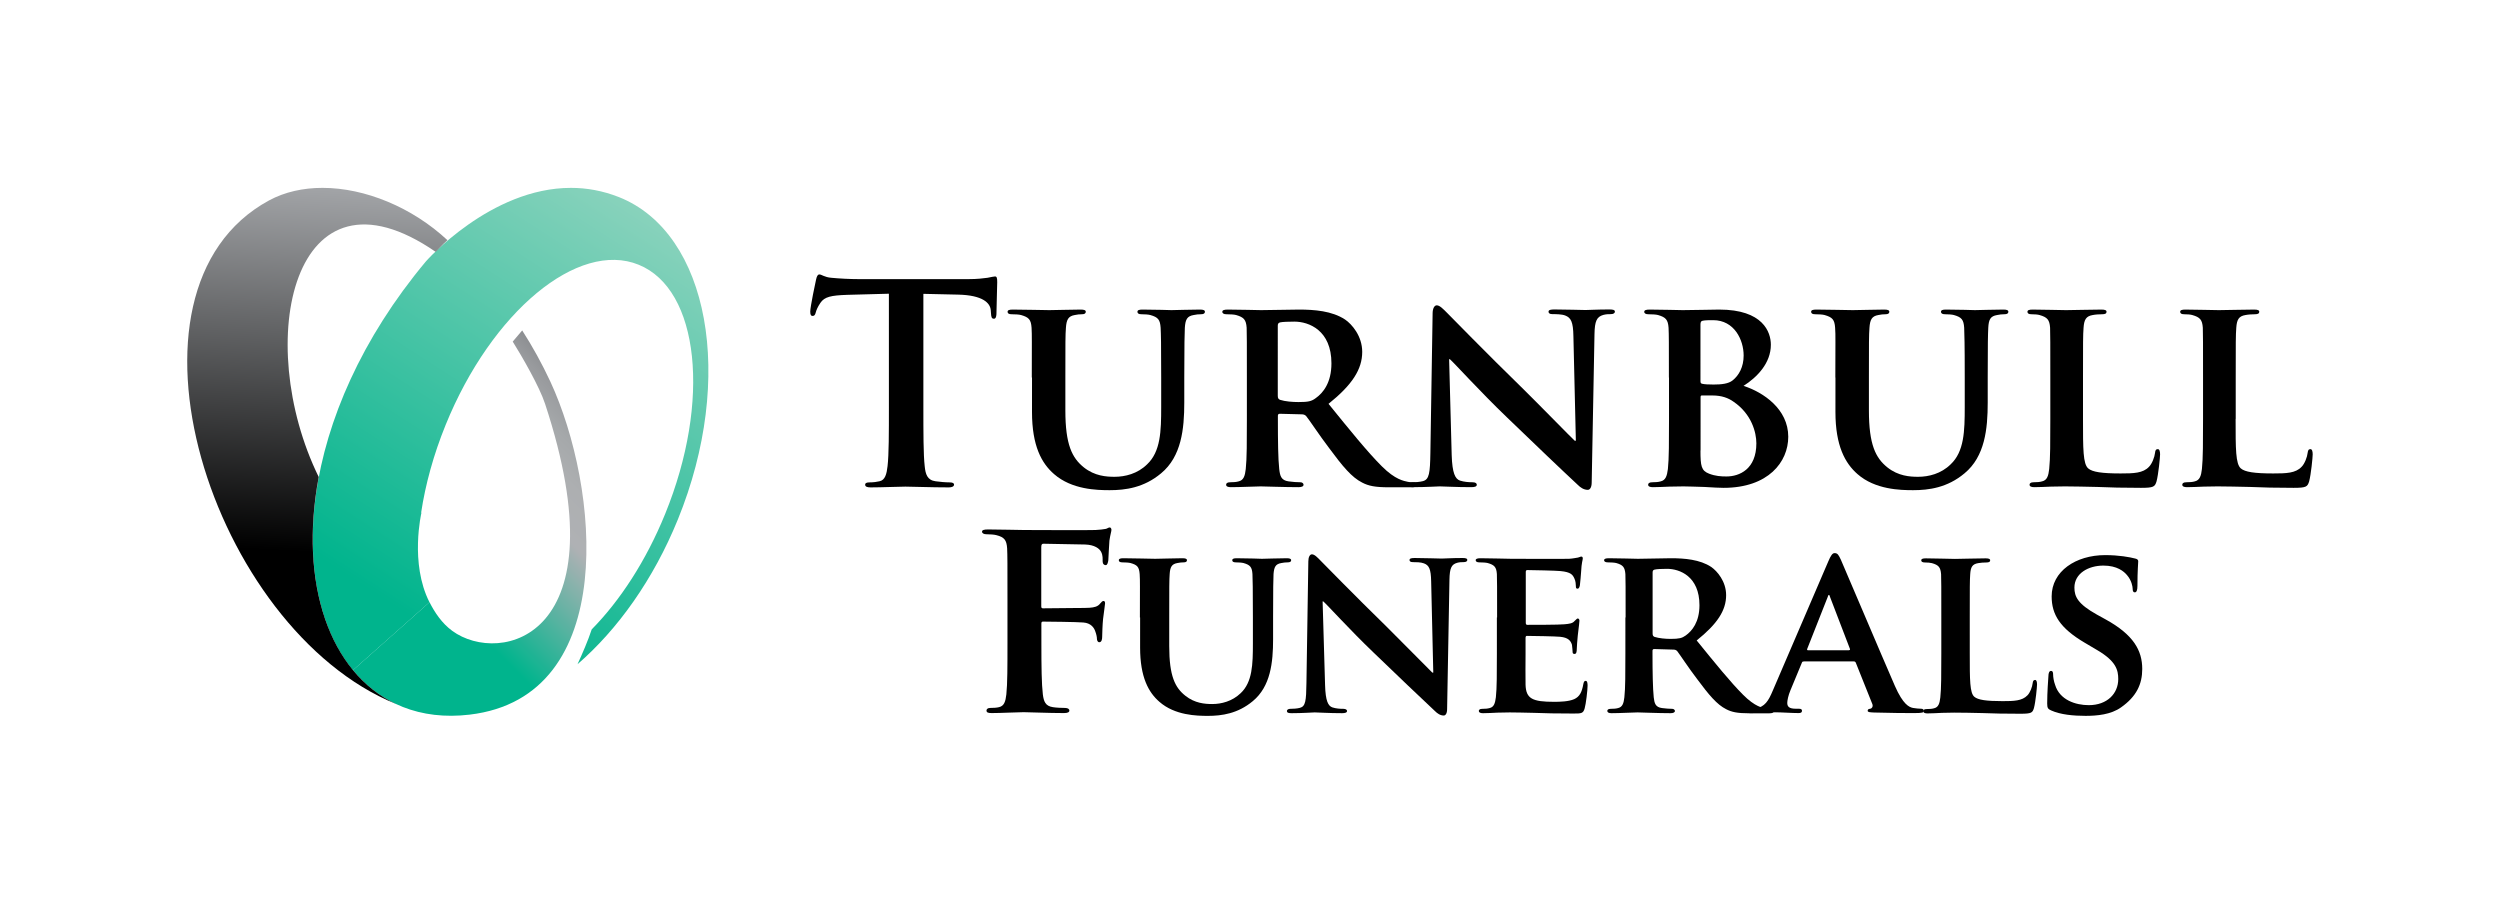
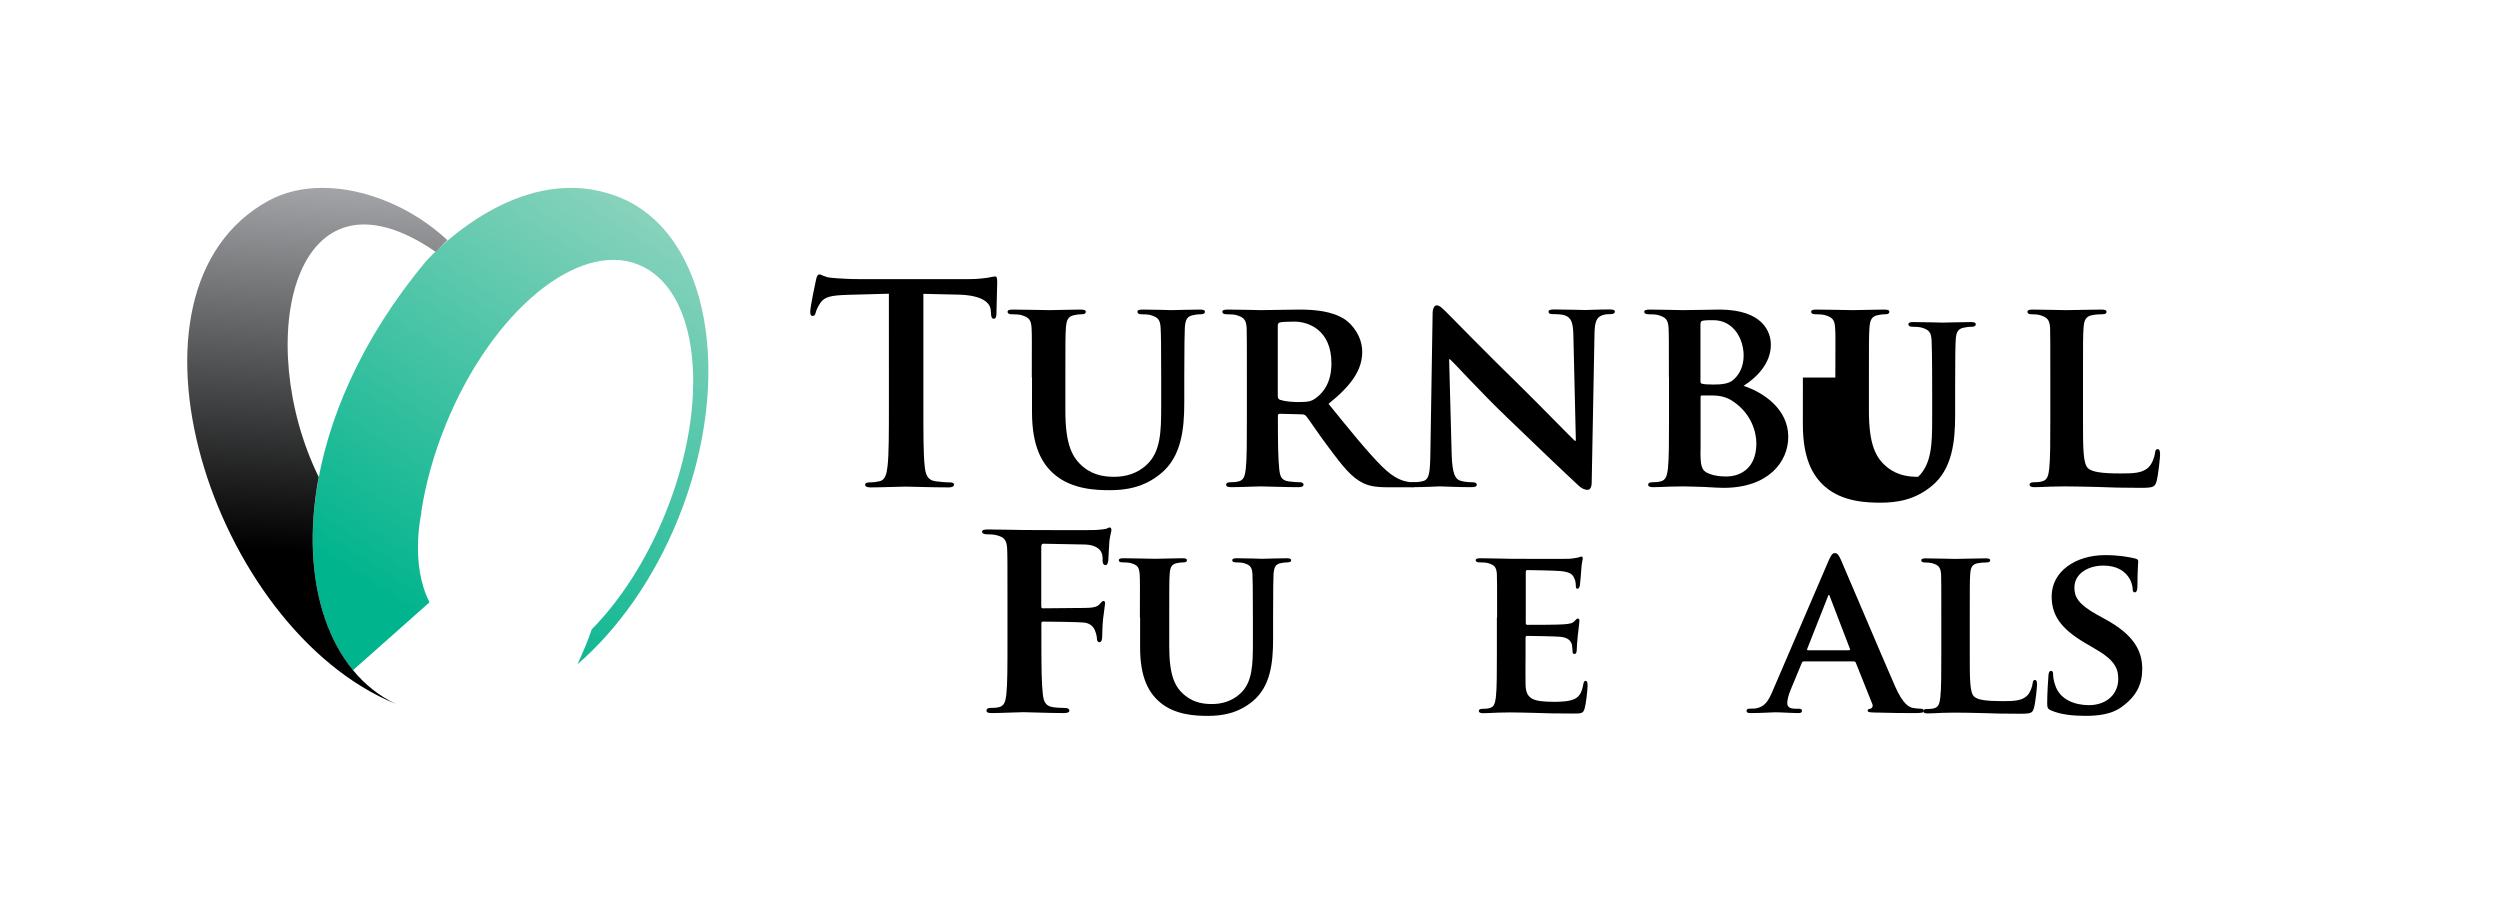
<svg xmlns="http://www.w3.org/2000/svg" xmlns:xlink="http://www.w3.org/1999/xlink" version="1.1" id="Layer_1" x="0px" y="0px" viewBox="0 0 224.1 81.06" style="enable-background:new 0 0 224.1 81.06;" xml:space="preserve">
  <style type="text/css">
	.st0{clip-path:url(#SVGID_2_);fill:url(#SVGID_3_);}
	.st1{clip-path:url(#SVGID_5_);fill:url(#SVGID_6_);}
	.st2{clip-path:url(#SVGID_8_);fill:url(#SVGID_9_);}
</style>
  <g>
    <g>
      <path d="M93.35,57.68c0,2.1,0.02,3.63,0.13,4.56c0.08,0.64,0.23,1.05,0.9,1.15c0.31,0.05,0.79,0.07,1.1,0.07    c0.28,0,0.38,0.13,0.38,0.23c0,0.15-0.15,0.23-0.49,0.23c-1.43,0-3.02-0.08-3.61-0.08c-0.59,0-2.02,0.08-2.87,0.08    c-0.31,0-0.46-0.05-0.46-0.23c0-0.1,0.08-0.23,0.33-0.23c0.33,0,0.59-0.02,0.79-0.07c0.46-0.1,0.59-0.51,0.66-1.15    c0.1-0.92,0.1-2.54,0.1-4.64v-3.84c0-3.3,0-3.92-0.03-4.61c-0.05-0.74-0.25-1-0.97-1.18c-0.18-0.05-0.56-0.08-0.9-0.08    c-0.2,0-0.38-0.08-0.38-0.23s0.18-0.2,0.54-0.2c1.15,0,2.59,0.05,3.23,0.05c0.87,0,5.86,0.03,6.4,0c0.41-0.03,0.69-0.05,0.92-0.1    c0.13-0.02,0.23-0.13,0.36-0.13c0.08,0,0.15,0.1,0.15,0.21c0,0.15-0.1,0.41-0.18,0.97c-0.03,0.23-0.08,1.51-0.1,1.77    c-0.03,0.18-0.08,0.43-0.23,0.43c-0.15,0-0.28-0.1-0.28-0.36c0-0.18,0.03-0.51-0.13-0.82c-0.15-0.31-0.59-0.64-1.43-0.67    l-3.74-0.07c-0.13,0-0.2,0.05-0.2,0.31v5.28c0,0.13,0.02,0.2,0.15,0.2l3.15-0.03c0.39,0,0.7,0,1.03-0.02    c0.41-0.03,0.74-0.1,0.95-0.38c0.13-0.13,0.18-0.23,0.31-0.23c0.08,0,0.13,0.08,0.13,0.21c0,0.13-0.1,0.72-0.18,1.41    c-0.05,0.44-0.08,1.44-0.08,1.59c0,0.18-0.03,0.49-0.26,0.49c-0.13,0-0.21-0.15-0.21-0.31c0-0.15-0.05-0.41-0.15-0.67    c-0.1-0.31-0.38-0.74-1.07-0.79c-0.56-0.05-3.23-0.08-3.61-0.08c-0.1,0-0.15,0.03-0.15,0.18V57.68z" />
      <path d="M102.18,55.35c0-2.79,0.02-3.31-0.02-3.89c-0.05-0.65-0.22-0.82-0.82-0.99c-0.15-0.04-0.48-0.06-0.73-0.06    c-0.22,0-0.32-0.07-0.32-0.19c0-0.13,0.13-0.18,0.41-0.18c1.02,0,2.29,0.05,2.85,0.05c0.48,0,1.75-0.05,2.44-0.05    c0.28,0,0.41,0.05,0.41,0.18c0,0.13-0.11,0.19-0.3,0.19c-0.22,0-0.33,0.02-0.56,0.06c-0.5,0.09-0.65,0.35-0.69,0.99    c-0.04,0.58-0.04,1.11-0.04,3.89v2.57c0,2.68,0.52,3.72,1.45,4.45c0.84,0.67,1.75,0.74,2.4,0.74c0.82,0,1.79-0.24,2.55-0.97    c1.06-0.99,1.1-2.59,1.1-4.48v-2.31c0-2.79-0.02-3.31-0.04-3.89c-0.04-0.62-0.2-0.82-0.8-0.99c-0.15-0.04-0.47-0.06-0.69-0.06    c-0.22,0-0.32-0.07-0.32-0.19c0-0.13,0.13-0.18,0.39-0.18c0.98,0,2.25,0.05,2.27,0.05c0.22,0,1.49-0.05,2.23-0.05    c0.26,0,0.39,0.05,0.39,0.18c0,0.13-0.11,0.19-0.32,0.19c-0.22,0-0.33,0.02-0.56,0.06c-0.52,0.09-0.65,0.35-0.7,0.99    c-0.02,0.58-0.04,1.11-0.04,3.89v1.96c0,2.06-0.22,4.22-1.82,5.54c-1.34,1.12-2.79,1.32-4.02,1.32c-1,0-2.96-0.04-4.35-1.26    c-0.97-0.84-1.73-2.2-1.73-4.86V55.35z" />
-       <path d="M118.78,61.42c0.04,1.43,0.28,1.86,0.65,1.99c0.33,0.11,0.69,0.13,0.99,0.13c0.22,0,0.33,0.09,0.33,0.19    c0,0.15-0.18,0.2-0.44,0.2c-1.23,0-2.12-0.07-2.46-0.07c-0.17,0-1.08,0.07-2.05,0.07c-0.26,0-0.44-0.02-0.44-0.2    c0-0.11,0.13-0.19,0.3-0.19c0.26,0,0.61-0.02,0.87-0.09c0.5-0.13,0.56-0.63,0.58-2.23l0.17-10.9c0-0.37,0.13-0.63,0.32-0.63    c0.24,0,0.5,0.28,0.82,0.61c0.24,0.24,3.09,3.16,5.86,5.86c1.3,1.28,3.83,3.87,4.11,4.13h0.09l-0.19-8.17    c-0.02-1.12-0.19-1.45-0.65-1.62c-0.28-0.11-0.73-0.11-0.99-0.11c-0.24,0-0.3-0.09-0.3-0.19c0-0.15,0.19-0.18,0.47-0.18    c1,0,2.01,0.05,2.42,0.05c0.22,0,0.93-0.05,1.86-0.05c0.26,0,0.43,0.03,0.43,0.18c0,0.11-0.11,0.19-0.33,0.19    c-0.19,0-0.35,0-0.58,0.06c-0.52,0.15-0.67,0.48-0.69,1.52l-0.21,11.59c0,0.41-0.15,0.58-0.3,0.58c-0.32,0-0.58-0.19-0.78-0.39    c-1.19-1.11-3.57-3.38-5.56-5.3c-2.08-1.99-4.09-4.22-4.46-4.54h-0.06L118.78,61.42z" />
      <path d="M134.2,55.35c0-2.79,0-3.31-0.02-3.89c-0.04-0.62-0.22-0.82-0.82-0.99c-0.15-0.04-0.48-0.06-0.76-0.06    c-0.19,0-0.32-0.07-0.32-0.19c0-0.13,0.15-0.18,0.43-0.18c0.99,0,2.21,0.05,2.75,0.05c0.6,0,4.82,0.02,5.19,0    c0.35-0.02,0.65-0.09,0.8-0.11c0.11-0.02,0.22-0.09,0.3-0.09c0.11,0,0.13,0.09,0.13,0.18c0,0.13-0.11,0.34-0.15,1.19    c-0.02,0.2-0.07,0.99-0.11,1.21c-0.02,0.09-0.06,0.3-0.21,0.3c-0.13,0-0.15-0.08-0.15-0.24c0-0.13-0.02-0.45-0.13-0.67    c-0.15-0.33-0.3-0.58-1.25-0.67c-0.32-0.04-2.6-0.09-2.98-0.09c-0.09,0-0.13,0.06-0.13,0.17v4.54c0,0.11,0.02,0.2,0.13,0.2    c0.43,0,2.9,0,3.33-0.05c0.45-0.04,0.73-0.08,0.9-0.28c0.15-0.13,0.22-0.24,0.3-0.24c0.09,0,0.15,0.09,0.15,0.2    s-0.04,0.41-0.15,1.34c-0.04,0.37-0.09,1.1-0.09,1.23c0,0.15-0.02,0.41-0.19,0.41c-0.13,0-0.18-0.06-0.18-0.15    c-0.02-0.19-0.02-0.43-0.06-0.67c-0.11-0.37-0.34-0.65-1.06-0.72c-0.35-0.04-2.51-0.08-2.99-0.08c-0.08,0-0.11,0.08-0.11,0.19    v1.47c0,0.63-0.02,2.18,0,2.72c0.04,1.26,0.62,1.53,2.57,1.53c0.5,0,1.3-0.02,1.79-0.24c0.48-0.22,0.69-0.61,0.82-1.36    c0.04-0.19,0.09-0.28,0.21-0.28c0.15,0,0.17,0.24,0.17,0.43c0,0.41-0.15,1.66-0.26,2.03c-0.13,0.47-0.3,0.47-1.02,0.47    c-1.43,0-2.57-0.02-3.5-0.06c-0.93-0.02-1.64-0.04-2.2-0.04c-0.22,0-0.63,0.02-1.08,0.02c-0.45,0.02-0.93,0.05-1.32,0.05    c-0.24,0-0.37-0.07-0.37-0.2c0-0.09,0.07-0.19,0.3-0.19c0.28,0,0.5-0.02,0.67-0.07c0.39-0.09,0.49-0.43,0.56-0.97    c0.09-0.78,0.09-2.23,0.09-3.92V55.35z" />
-       <path d="M145.72,55.35c0-2.79,0-3.31-0.02-3.89c-0.05-0.62-0.22-0.82-0.82-0.99c-0.16-0.04-0.48-0.06-0.76-0.06    c-0.2,0-0.33-0.07-0.33-0.19c0-0.13,0.15-0.18,0.43-0.18c1,0,2.21,0.05,2.6,0.05c0.65,0,2.38-0.05,2.96-0.05    c1.21,0,2.6,0.11,3.61,0.78c0.54,0.37,1.34,1.3,1.34,2.53c0,1.36-0.78,2.57-2.64,4.06c1.69,2.08,3.03,3.74,4.18,4.89    c1.06,1.06,1.73,1.15,2.03,1.21c0.19,0.04,0.3,0.04,0.45,0.04c0.15,0,0.24,0.11,0.24,0.19c0,0.15-0.13,0.2-0.37,0.2h-1.82    c-1.06,0-1.58-0.11-2.07-0.37c-0.82-0.41-1.54-1.27-2.6-2.7c-0.76-0.99-1.56-2.22-1.79-2.51c-0.11-0.11-0.22-0.13-0.35-0.13    l-1.71-0.05c-0.09,0-0.15,0.05-0.15,0.15v0.26c0,1.71,0.03,3.14,0.11,3.91c0.06,0.54,0.15,0.89,0.74,0.97    c0.28,0.04,0.69,0.07,0.92,0.07c0.15,0,0.24,0.11,0.24,0.19c0,0.13-0.15,0.2-0.39,0.2c-1.1,0-2.68-0.07-2.96-0.07    c-0.37,0-1.58,0.07-2.34,0.07c-0.24,0-0.37-0.07-0.37-0.2c0-0.09,0.06-0.19,0.3-0.19c0.28,0,0.5-0.02,0.67-0.07    c0.39-0.09,0.5-0.43,0.56-0.97c0.09-0.78,0.09-2.23,0.09-3.91V55.35z M148.14,56.77c0,0.19,0.04,0.26,0.17,0.32    c0.41,0.13,0.98,0.18,1.45,0.18c0.76,0,1.02-0.07,1.34-0.3c0.58-0.41,1.24-1.21,1.24-2.72c0-2.59-1.78-3.26-2.9-3.26    c-0.47,0-0.93,0.02-1.13,0.07c-0.13,0.04-0.17,0.11-0.17,0.26V56.77z" />
      <path d="M161.68,59.3c-0.11,0-0.13,0.02-0.17,0.13l-1.02,2.46c-0.19,0.45-0.28,0.91-0.28,1.12c0,0.33,0.17,0.52,0.76,0.52h0.28    c0.24,0,0.28,0.09,0.28,0.19c0,0.15-0.11,0.2-0.3,0.2c-0.63,0-1.51-0.07-2.12-0.07c-0.19,0-1.21,0.07-2.2,0.07    c-0.24,0-0.35-0.05-0.35-0.2c0-0.11,0.07-0.19,0.22-0.19c0.17,0,0.39-0.02,0.56-0.02c0.86-0.13,1.19-0.69,1.58-1.62l4.97-11.57    c0.22-0.52,0.37-0.74,0.56-0.74c0.28,0,0.36,0.17,0.56,0.58c0.45,1.02,3.63,8.54,4.85,11.33c0.73,1.66,1.27,1.9,1.62,1.97    c0.28,0.04,0.5,0.07,0.71,0.07c0.17,0,0.26,0.06,0.26,0.19c0,0.15-0.11,0.2-0.82,0.2c-0.67,0-2.06,0-3.65-0.05    c-0.34-0.02-0.56-0.02-0.56-0.15c0-0.11,0.04-0.17,0.24-0.19c0.13-0.02,0.26-0.19,0.18-0.41l-1.48-3.7    c-0.04-0.11-0.11-0.13-0.19-0.13H161.68z M165.74,58.28c0.09,0,0.11-0.04,0.09-0.11l-1.79-4.67c-0.02-0.07-0.05-0.17-0.09-0.17    c-0.07,0-0.09,0.11-0.11,0.17L162,58.16c-0.04,0.08,0,0.13,0.07,0.13H165.74z" />
      <path d="M176.57,58.59c0,2.36,0,3.53,0.41,3.87c0.33,0.28,1.06,0.39,2.53,0.39c1.02,0,1.75-0.02,2.23-0.52    c0.24-0.24,0.43-0.75,0.47-1.1c0.02-0.17,0.07-0.28,0.22-0.28c0.13,0,0.17,0.19,0.17,0.41c0,0.22-0.13,1.58-0.28,2.12    c-0.13,0.41-0.21,0.5-1.21,0.5c-1.36,0-2.46-0.02-3.41-0.06c-0.95-0.02-1.75-0.04-2.53-0.04c-0.22,0-0.63,0.02-1.08,0.02    c-0.45,0.02-0.93,0.05-1.32,0.05c-0.24,0-0.37-0.07-0.37-0.2c0-0.09,0.06-0.19,0.3-0.19c0.28,0,0.5-0.02,0.67-0.07    c0.39-0.09,0.5-0.43,0.56-0.97c0.09-0.78,0.09-2.23,0.09-3.92v-3.24c0-2.79,0-3.31-0.02-3.89c-0.05-0.62-0.22-0.82-0.82-0.99    c-0.15-0.04-0.39-0.06-0.63-0.06c-0.22,0-0.33-0.07-0.33-0.19c0-0.13,0.13-0.18,0.41-0.18c0.88,0,2.1,0.05,2.61,0.05    c0.45,0,2.01-0.05,2.75-0.05c0.28,0,0.41,0.05,0.41,0.18c0,0.13-0.11,0.19-0.35,0.19c-0.21,0-0.52,0.02-0.73,0.06    c-0.52,0.09-0.67,0.35-0.71,0.99c-0.04,0.58-0.04,1.11-0.04,3.89V58.59z" />
      <path d="M183.88,63.69c-0.3-0.13-0.37-0.22-0.37-0.63c0-1,0.09-2.14,0.11-2.45c0-0.28,0.08-0.47,0.23-0.47    c0.17,0,0.19,0.17,0.19,0.3c0,0.24,0.06,0.63,0.18,0.95c0.41,1.36,1.84,1.82,3.02,1.82c1.65,0,2.64-1.04,2.64-2.34    c0-0.8-0.19-1.6-1.88-2.59l-1.1-0.65c-2.25-1.32-2.99-2.55-2.99-4.17c0-2.25,2.16-3.7,4.8-3.7c1.23,0,2.2,0.18,2.7,0.31    c0.17,0.04,0.26,0.11,0.26,0.24c0,0.24-0.07,0.76-0.07,2.21c0,0.39-0.08,0.58-0.24,0.58c-0.13,0-0.19-0.11-0.19-0.33    c0-0.17-0.09-0.74-0.5-1.21c-0.28-0.34-0.89-0.86-2.12-0.86c-1.36,0-2.6,0.71-2.6,1.97c0,0.82,0.31,1.47,2.01,2.42l0.78,0.43    c2.51,1.38,3.29,2.79,3.29,4.45c0,1.36-0.52,2.47-1.9,3.44c-0.91,0.65-2.16,0.76-3.18,0.76C185.87,64.17,184.7,64.06,183.88,63.69    " />
    </g>
    <g>
      <defs>
        <path id="SVGID_1_" d="M45.96,30.62c0.81,1.29,2.4,4.04,2.9,5.58c6.93,21.02-4.04,23.49-8.32,20.35     c-0.94-0.69-1.57-1.65-2.04-2.57l-6.86,6.09c2.43,2.96,6.01,4.52,10.46,3.99c13.51-1.6,11.58-20.48,7.24-29.84     c-0.76-1.63-1.61-3.17-2.53-4.6C46.55,29.93,46.2,30.34,45.96,30.62" />
      </defs>
      <clipPath id="SVGID_2_">
        <use xlink:href="#SVGID_1_" style="overflow:visible;" />
      </clipPath>
      <linearGradient id="SVGID_3_" gradientUnits="userSpaceOnUse" x1="-467.043" y1="75.53" x2="-466.052" y2="75.53" gradientTransform="matrix(-16.605 16.605 16.605 16.605 -8954.519 6536.929)">
        <stop offset="0" style="stop-color:#808285" />
        <stop offset="0.035" style="stop-color:#888A8D" />
        <stop offset="0.128" style="stop-color:#999B9E" />
        <stop offset="0.229" style="stop-color:#A5A8AA" />
        <stop offset="0.343" style="stop-color:#ADAFB1" />
        <stop offset="0.5" style="stop-color:#AFB1B4" />
        <stop offset="1" style="stop-color:#00B48D" />
      </linearGradient>
-       <polygon class="st0" points="73.28,47.11 43.72,76.67 14.16,47.11 43.72,17.55   " />
    </g>
    <g>
      <defs>
        <path id="SVGID_4_" d="M38.18,23.43c-11.61,13.89-12.48,29.43-6.54,36.65l6.86-6.09c-1.79-3.52-0.72-8.04-0.72-8.04l-0.03,0.01     c0.38-2.52,1.11-5.2,2.2-7.88c4.12-10.14,11.87-16.56,17.3-14.35c5.44,2.21,6.5,12.22,2.37,22.35c-1.71,4.2-4.04,7.76-6.58,10.34     c-0.31,0.96-0.85,2.2-1.27,3.12c3.59-3.11,6.8-7.58,9-12.99c5.15-12.67,2.81-25.66-5.28-28.88c-1.47-0.58-2.91-0.83-4.3-0.83     C43.97,16.83,38.18,23.43,38.18,23.43" />
      </defs>
      <clipPath id="SVGID_5_">
        <use xlink:href="#SVGID_4_" style="overflow:visible;" />
      </clipPath>
      <linearGradient id="SVGID_6_" gradientUnits="userSpaceOnUse" x1="-457.766" y1="60.666" x2="-456.774" y2="60.666" gradientTransform="matrix(27.496 -42.34 -42.34 -27.496 15190.815 -17659.408)">
        <stop offset="0" style="stop-color:#00B48D" />
        <stop offset="1" style="stop-color:#A3D8C5" />
      </linearGradient>
      <polygon class="st1" points="5.95,47.25 37.64,-1.55 85.69,29.66 54,78.45   " />
    </g>
    <g>
      <defs>
        <path id="SVGID_7_" d="M24.11,17.97c-14.85,8.07-5.13,38.42,11.38,45.13c-5.93-2.79-8.72-10.8-6.92-20.34     c-5.95-12.14-2.33-29.01,10.49-20.18c0.28-0.28,0.58-0.64,1.05-1.05c-3.15-2.94-7.39-4.69-11.2-4.69     C27.18,16.84,25.53,17.2,24.11,17.97" />
      </defs>
      <clipPath id="SVGID_8_">
        <use xlink:href="#SVGID_7_" style="overflow:visible;" />
      </clipPath>
      <linearGradient id="SVGID_9_" gradientUnits="userSpaceOnUse" x1="-459.057" y1="74.228" x2="-458.065" y2="74.228" gradientTransform="matrix(-1.733 33.065 33.065 1.733 -3224.01 15066.654)">
        <stop offset="0" style="stop-color:#A3A5A8" />
        <stop offset="1" style="stop-color:#000000" />
      </linearGradient>
      <polygon class="st2" points="42.7,13.89 40.04,64.72 6.68,62.97 9.35,12.14   " />
    </g>
    <g>
      <path d="M79.63,26.33l-3.69,0.1c-1.44,0.05-2.03,0.17-2.4,0.72c-0.25,0.37-0.37,0.67-0.42,0.87c-0.05,0.2-0.12,0.3-0.27,0.3    c-0.17,0-0.22-0.12-0.22-0.4c0-0.4,0.47-2.65,0.52-2.85c0.07-0.32,0.15-0.47,0.3-0.47c0.2,0,0.45,0.25,1.07,0.3    c0.72,0.07,1.66,0.12,2.48,0.12h9.81c0.79,0,1.34-0.07,1.71-0.12c0.37-0.07,0.57-0.12,0.67-0.12c0.17,0,0.2,0.15,0.2,0.52    c0,0.52-0.07,2.23-0.07,2.87c-0.02,0.25-0.07,0.4-0.22,0.4c-0.2,0-0.25-0.12-0.27-0.5l-0.02-0.27c-0.05-0.64-0.72-1.34-2.92-1.39    l-3.12-0.07v10.16c0,2.28,0,4.24,0.12,5.3c0.07,0.69,0.22,1.24,0.97,1.34c0.35,0.05,0.89,0.1,1.26,0.1c0.27,0,0.4,0.07,0.4,0.2    c0,0.17-0.2,0.25-0.47,0.25c-1.64,0-3.2-0.07-3.89-0.07c-0.57,0-2.13,0.07-3.12,0.07c-0.32,0-0.49-0.07-0.49-0.25    c0-0.12,0.1-0.2,0.4-0.2c0.37,0,0.67-0.05,0.89-0.1c0.5-0.1,0.64-0.65,0.72-1.36c0.12-1.04,0.12-3,0.12-5.28V26.33z" />
      <path d="M92.49,33.84c0-3.2,0.02-3.79-0.02-4.46c-0.05-0.74-0.25-0.94-0.94-1.14c-0.17-0.05-0.54-0.07-0.84-0.07    c-0.25,0-0.37-0.07-0.37-0.22c0-0.15,0.15-0.2,0.47-0.2c1.16,0,2.63,0.05,3.27,0.05c0.54,0,2.01-0.05,2.8-0.05    c0.32,0,0.47,0.05,0.47,0.2c0,0.15-0.12,0.22-0.35,0.22c-0.25,0-0.37,0.02-0.64,0.07c-0.57,0.1-0.74,0.4-0.79,1.14    c-0.05,0.67-0.05,1.26-0.05,4.46v2.95c0,3.07,0.6,4.26,1.66,5.11c0.97,0.77,2.01,0.84,2.75,0.84c0.94,0,2.06-0.27,2.92-1.12    c1.21-1.14,1.26-2.97,1.26-5.13v-2.65c0-3.2-0.02-3.79-0.05-4.46c-0.05-0.72-0.22-0.94-0.92-1.14c-0.17-0.05-0.54-0.07-0.79-0.07    c-0.25,0-0.37-0.07-0.37-0.22c0-0.15,0.15-0.2,0.45-0.2c1.11,0,2.58,0.05,2.6,0.05c0.25,0,1.71-0.05,2.55-0.05    c0.3,0,0.45,0.05,0.45,0.2c0,0.15-0.12,0.22-0.37,0.22c-0.25,0-0.37,0.02-0.64,0.07c-0.59,0.1-0.74,0.4-0.79,1.14    c-0.02,0.67-0.05,1.26-0.05,4.46v2.25c0,2.35-0.25,4.83-2.08,6.34c-1.54,1.29-3.2,1.51-4.61,1.51c-1.14,0-3.39-0.05-4.98-1.44    c-1.12-0.97-1.98-2.53-1.98-5.57V33.84z" />
      <path d="M111.77,33.84c0-3.2,0-3.79-0.02-4.46c-0.05-0.72-0.25-0.94-0.94-1.14c-0.17-0.05-0.55-0.07-0.87-0.07    c-0.22,0-0.37-0.07-0.37-0.22c0-0.15,0.17-0.2,0.5-0.2c1.14,0,2.53,0.05,2.97,0.05c0.74,0,2.73-0.05,3.39-0.05    c1.39,0,2.97,0.12,4.14,0.89c0.62,0.42,1.54,1.49,1.54,2.9c0,1.56-0.89,2.95-3.02,4.66c1.93,2.38,3.47,4.29,4.78,5.6    c1.21,1.21,1.98,1.31,2.33,1.39c0.22,0.05,0.35,0.05,0.52,0.05c0.17,0,0.27,0.12,0.27,0.22c0,0.17-0.15,0.22-0.42,0.22h-2.08    c-1.21,0-1.81-0.12-2.38-0.42c-0.94-0.47-1.76-1.46-2.97-3.1c-0.87-1.14-1.79-2.55-2.06-2.87c-0.12-0.12-0.25-0.15-0.4-0.15    l-1.96-0.05c-0.1,0-0.17,0.05-0.17,0.17v0.3c0,1.96,0.02,3.59,0.12,4.48c0.07,0.62,0.17,1.02,0.84,1.11    c0.32,0.05,0.79,0.08,1.07,0.08c0.17,0,0.27,0.12,0.27,0.22c0,0.15-0.17,0.22-0.45,0.22c-1.26,0-3.07-0.07-3.39-0.07    c-0.42,0-1.81,0.07-2.68,0.07c-0.27,0-0.42-0.07-0.42-0.22c0-0.1,0.07-0.22,0.35-0.22c0.32,0,0.57-0.02,0.77-0.08    c0.45-0.1,0.57-0.49,0.64-1.11c0.1-0.89,0.1-2.55,0.1-4.48V33.84z M114.54,35.47c0,0.22,0.05,0.3,0.2,0.37    c0.47,0.15,1.12,0.2,1.66,0.2c0.87,0,1.17-0.07,1.54-0.35c0.67-0.47,1.41-1.39,1.41-3.12c0-2.97-2.03-3.74-3.32-3.74    c-0.54,0-1.07,0.02-1.29,0.07c-0.15,0.05-0.2,0.12-0.2,0.3V35.47z" />
      <path d="M130.13,40.8c0.05,1.63,0.32,2.13,0.74,2.28c0.37,0.12,0.79,0.15,1.14,0.15c0.25,0,0.37,0.1,0.37,0.22    c0,0.17-0.2,0.22-0.5,0.22c-1.41,0-2.43-0.07-2.82-0.07c-0.2,0-1.24,0.07-2.35,0.07c-0.3,0-0.5-0.03-0.5-0.22    c0-0.12,0.15-0.22,0.35-0.22c0.3,0,0.69-0.02,0.99-0.1c0.57-0.15,0.64-0.72,0.67-2.55l0.2-12.49c0-0.42,0.15-0.72,0.37-0.72    c0.27,0,0.57,0.32,0.94,0.69c0.27,0.27,3.54,3.62,6.72,6.72c1.49,1.46,4.39,4.44,4.71,4.73h0.1l-0.22-9.37    c-0.02-1.29-0.22-1.66-0.74-1.86c-0.32-0.12-0.84-0.12-1.14-0.12c-0.27,0-0.35-0.1-0.35-0.22c0-0.17,0.22-0.2,0.54-0.2    c1.14,0,2.3,0.05,2.78,0.05c0.25,0,1.07-0.05,2.13-0.05c0.3,0,0.5,0.03,0.5,0.2c0,0.12-0.12,0.22-0.37,0.22    c-0.22,0-0.4,0-0.67,0.07c-0.59,0.17-0.77,0.55-0.79,1.73l-0.25,13.28c0,0.47-0.17,0.67-0.35,0.67c-0.37,0-0.67-0.22-0.89-0.44    c-1.36-1.26-4.09-3.87-6.37-6.07c-2.38-2.28-4.68-4.83-5.1-5.2h-0.07L130.13,40.8z" />
      <path d="M149.6,33.84c0-3.2,0-3.79-0.03-4.46c-0.05-0.72-0.25-0.94-0.94-1.14c-0.17-0.05-0.55-0.07-0.87-0.07    c-0.22,0-0.37-0.07-0.37-0.22c0-0.15,0.17-0.2,0.5-0.2c1.14,0,2.53,0.05,2.95,0.05c1.09,0,2.53-0.05,3.27-0.05    c3.94,0,4.63,2.03,4.63,3.15c0,1.64-1.21,2.9-2.45,3.69c1.78,0.57,4.01,2.08,4.01,4.56c0,2.25-1.78,4.58-5.8,4.58    c-0.25,0-0.99-0.03-1.73-0.08c-0.74-0.02-1.51-0.05-1.86-0.05c-0.25,0-0.72,0.02-1.24,0.02c-0.52,0.02-1.07,0.05-1.51,0.05    c-0.27,0-0.42-0.07-0.42-0.22c0-0.1,0.07-0.22,0.35-0.22c0.32,0,0.57-0.02,0.77-0.08c0.45-0.1,0.57-0.49,0.65-1.11    c0.1-0.89,0.1-2.55,0.1-4.48V33.84z M152.43,34.18c0,0.17,0.07,0.2,0.15,0.22c0.2,0.05,0.52,0.07,1.02,0.07    c0.72,0,1.34-0.07,1.71-0.37c0.57-0.45,0.99-1.21,0.99-2.23c0-1.41-0.84-3.17-2.73-3.17c-0.3,0-0.72,0-0.94,0.05    c-0.15,0.03-0.2,0.12-0.2,0.35V34.18z M152.43,40.38c0,1.39,0.07,1.81,0.77,2.08c0.57,0.22,1.07,0.25,1.56,0.25    c1.16,0,2.68-0.65,2.68-2.97c0-0.97-0.42-2.63-2.06-3.74c-0.45-0.32-1.04-0.55-1.88-0.55h-0.94c-0.07,0-0.12,0.02-0.12,0.15V40.38    z" />
-       <path d="M164.52,33.84c0-3.2,0.03-3.79-0.02-4.46c-0.05-0.74-0.25-0.94-0.94-1.14c-0.17-0.05-0.54-0.07-0.84-0.07    c-0.25,0-0.37-0.07-0.37-0.22c0-0.15,0.15-0.2,0.47-0.2c1.17,0,2.63,0.05,3.27,0.05c0.55,0,2.01-0.05,2.8-0.05    c0.32,0,0.47,0.05,0.47,0.2c0,0.15-0.12,0.22-0.35,0.22c-0.25,0-0.37,0.02-0.64,0.07c-0.57,0.1-0.74,0.4-0.79,1.14    c-0.05,0.67-0.05,1.26-0.05,4.46v2.95c0,3.07,0.6,4.26,1.66,5.11c0.97,0.77,2.01,0.84,2.75,0.84c0.94,0,2.06-0.27,2.92-1.12    c1.21-1.14,1.26-2.97,1.26-5.13v-2.65c0-3.2-0.03-3.79-0.05-4.46c-0.05-0.72-0.22-0.94-0.92-1.14c-0.17-0.05-0.55-0.07-0.79-0.07    s-0.37-0.07-0.37-0.22c0-0.15,0.15-0.2,0.44-0.2c1.12,0,2.58,0.05,2.6,0.05c0.25,0,1.71-0.05,2.55-0.05c0.3,0,0.45,0.05,0.45,0.2    c0,0.15-0.12,0.22-0.37,0.22c-0.25,0-0.37,0.02-0.64,0.07c-0.6,0.1-0.75,0.4-0.79,1.14c-0.03,0.67-0.05,1.26-0.05,4.46v2.25    c0,2.35-0.25,4.83-2.08,6.34c-1.54,1.29-3.2,1.51-4.61,1.51c-1.14,0-3.4-0.05-4.98-1.44c-1.11-0.97-1.98-2.53-1.98-5.57V33.84z" />
+       <path d="M164.52,33.84c0-3.2,0.03-3.79-0.02-4.46c-0.05-0.74-0.25-0.94-0.94-1.14c-0.17-0.05-0.54-0.07-0.84-0.07    c-0.25,0-0.37-0.07-0.37-0.22c0-0.15,0.15-0.2,0.47-0.2c1.17,0,2.63,0.05,3.27,0.05c0.55,0,2.01-0.05,2.8-0.05    c0.32,0,0.47,0.05,0.47,0.2c0,0.15-0.12,0.22-0.35,0.22c-0.25,0-0.37,0.02-0.64,0.07c-0.57,0.1-0.74,0.4-0.79,1.14    c-0.05,0.67-0.05,1.26-0.05,4.46v2.95c0,3.07,0.6,4.26,1.66,5.11c0.97,0.77,2.01,0.84,2.75,0.84c1.21-1.14,1.26-2.97,1.26-5.13v-2.65c0-3.2-0.03-3.79-0.05-4.46c-0.05-0.72-0.22-0.94-0.92-1.14c-0.17-0.05-0.55-0.07-0.79-0.07    s-0.37-0.07-0.37-0.22c0-0.15,0.15-0.2,0.44-0.2c1.12,0,2.58,0.05,2.6,0.05c0.25,0,1.71-0.05,2.55-0.05c0.3,0,0.45,0.05,0.45,0.2    c0,0.15-0.12,0.22-0.37,0.22c-0.25,0-0.37,0.02-0.64,0.07c-0.6,0.1-0.75,0.4-0.79,1.14c-0.03,0.67-0.05,1.26-0.05,4.46v2.25    c0,2.35-0.25,4.83-2.08,6.34c-1.54,1.29-3.2,1.51-4.61,1.51c-1.14,0-3.4-0.05-4.98-1.44c-1.11-0.97-1.98-2.53-1.98-5.57V33.84z" />
      <path d="M186.72,37.55c0,2.7,0,4.04,0.47,4.44c0.37,0.32,1.22,0.45,2.9,0.45c1.17,0,2.01-0.02,2.55-0.6    c0.27-0.27,0.5-0.87,0.54-1.26c0.02-0.2,0.07-0.32,0.25-0.32c0.15,0,0.2,0.22,0.2,0.47c0,0.25-0.15,1.81-0.32,2.43    c-0.15,0.47-0.25,0.57-1.39,0.57c-1.56,0-2.83-0.03-3.92-0.08c-1.09-0.02-2.01-0.05-2.9-0.05c-0.25,0-0.72,0.02-1.24,0.02    c-0.52,0.02-1.07,0.05-1.51,0.05c-0.27,0-0.42-0.07-0.42-0.22c0-0.1,0.07-0.22,0.35-0.22c0.32,0,0.57-0.02,0.77-0.08    c0.45-0.1,0.57-0.49,0.64-1.11c0.1-0.89,0.1-2.55,0.1-4.48v-3.72c0-3.2,0-3.79-0.02-4.46c-0.05-0.72-0.25-0.94-0.94-1.14    c-0.17-0.05-0.45-0.07-0.72-0.07c-0.25,0-0.37-0.07-0.37-0.22c0-0.15,0.15-0.2,0.47-0.2c1.02,0,2.4,0.05,3,0.05    c0.52,0,2.3-0.05,3.15-0.05c0.32,0,0.47,0.05,0.47,0.2c0,0.15-0.12,0.22-0.4,0.22c-0.25,0-0.59,0.02-0.84,0.07    c-0.59,0.1-0.77,0.4-0.82,1.14c-0.05,0.67-0.05,1.26-0.05,4.46V37.55z" />
-       <path d="M200.4,37.55c0,2.7,0,4.04,0.47,4.44c0.37,0.32,1.22,0.45,2.9,0.45c1.17,0,2.01-0.02,2.55-0.6    c0.27-0.27,0.5-0.87,0.54-1.26c0.03-0.2,0.07-0.32,0.25-0.32c0.15,0,0.2,0.22,0.2,0.47c0,0.25-0.15,1.81-0.32,2.43    c-0.15,0.47-0.25,0.57-1.39,0.57c-1.56,0-2.83-0.03-3.91-0.08c-1.09-0.02-2.01-0.05-2.9-0.05c-0.25,0-0.72,0.02-1.24,0.02    c-0.52,0.02-1.06,0.05-1.51,0.05c-0.27,0-0.42-0.07-0.42-0.22c0-0.1,0.07-0.22,0.35-0.22c0.32,0,0.57-0.02,0.77-0.08    c0.44-0.1,0.57-0.49,0.64-1.11c0.1-0.89,0.1-2.55,0.1-4.48v-3.72c0-3.2,0-3.79-0.02-4.46c-0.05-0.72-0.25-0.94-0.94-1.14    c-0.17-0.05-0.44-0.07-0.72-0.07c-0.25,0-0.37-0.07-0.37-0.22c0-0.15,0.15-0.2,0.47-0.2c1.02,0,2.4,0.05,3,0.05    c0.52,0,2.3-0.05,3.15-0.05c0.32,0,0.47,0.05,0.47,0.2c0,0.15-0.12,0.22-0.4,0.22c-0.25,0-0.59,0.02-0.84,0.07    c-0.59,0.1-0.77,0.4-0.82,1.14c-0.05,0.67-0.05,1.26-0.05,4.46V37.55z" />
    </g>
  </g>
</svg>